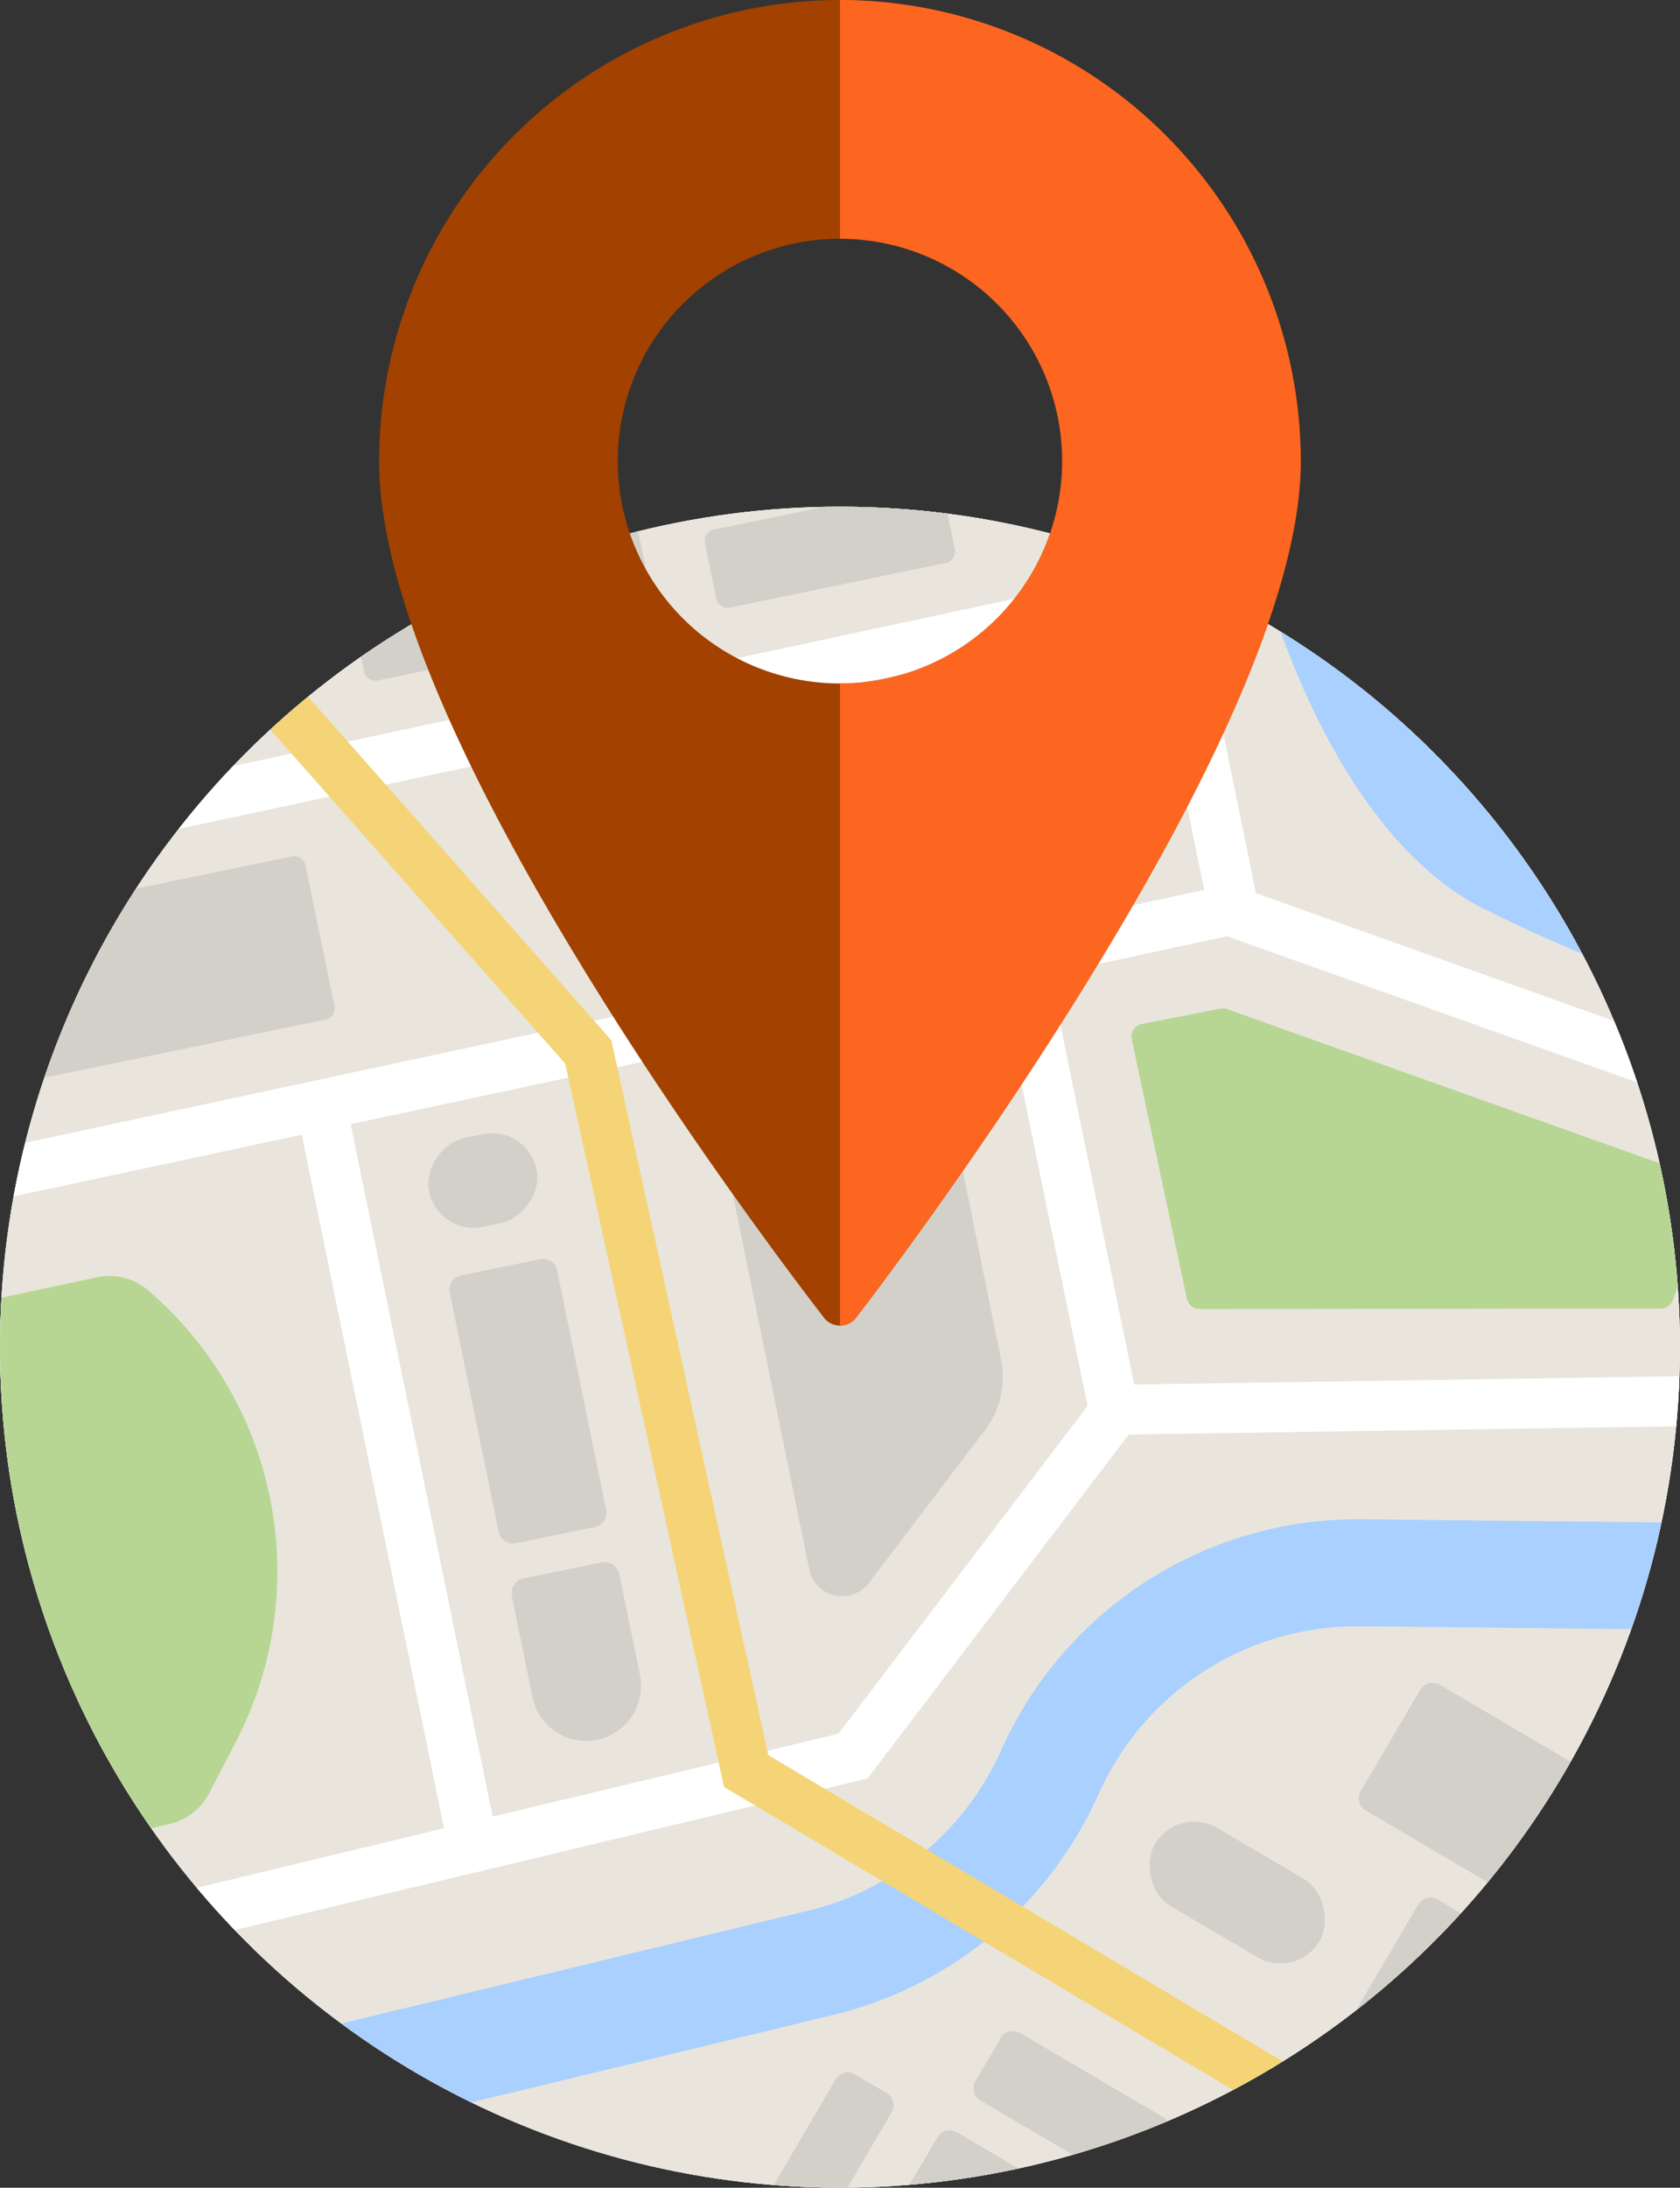
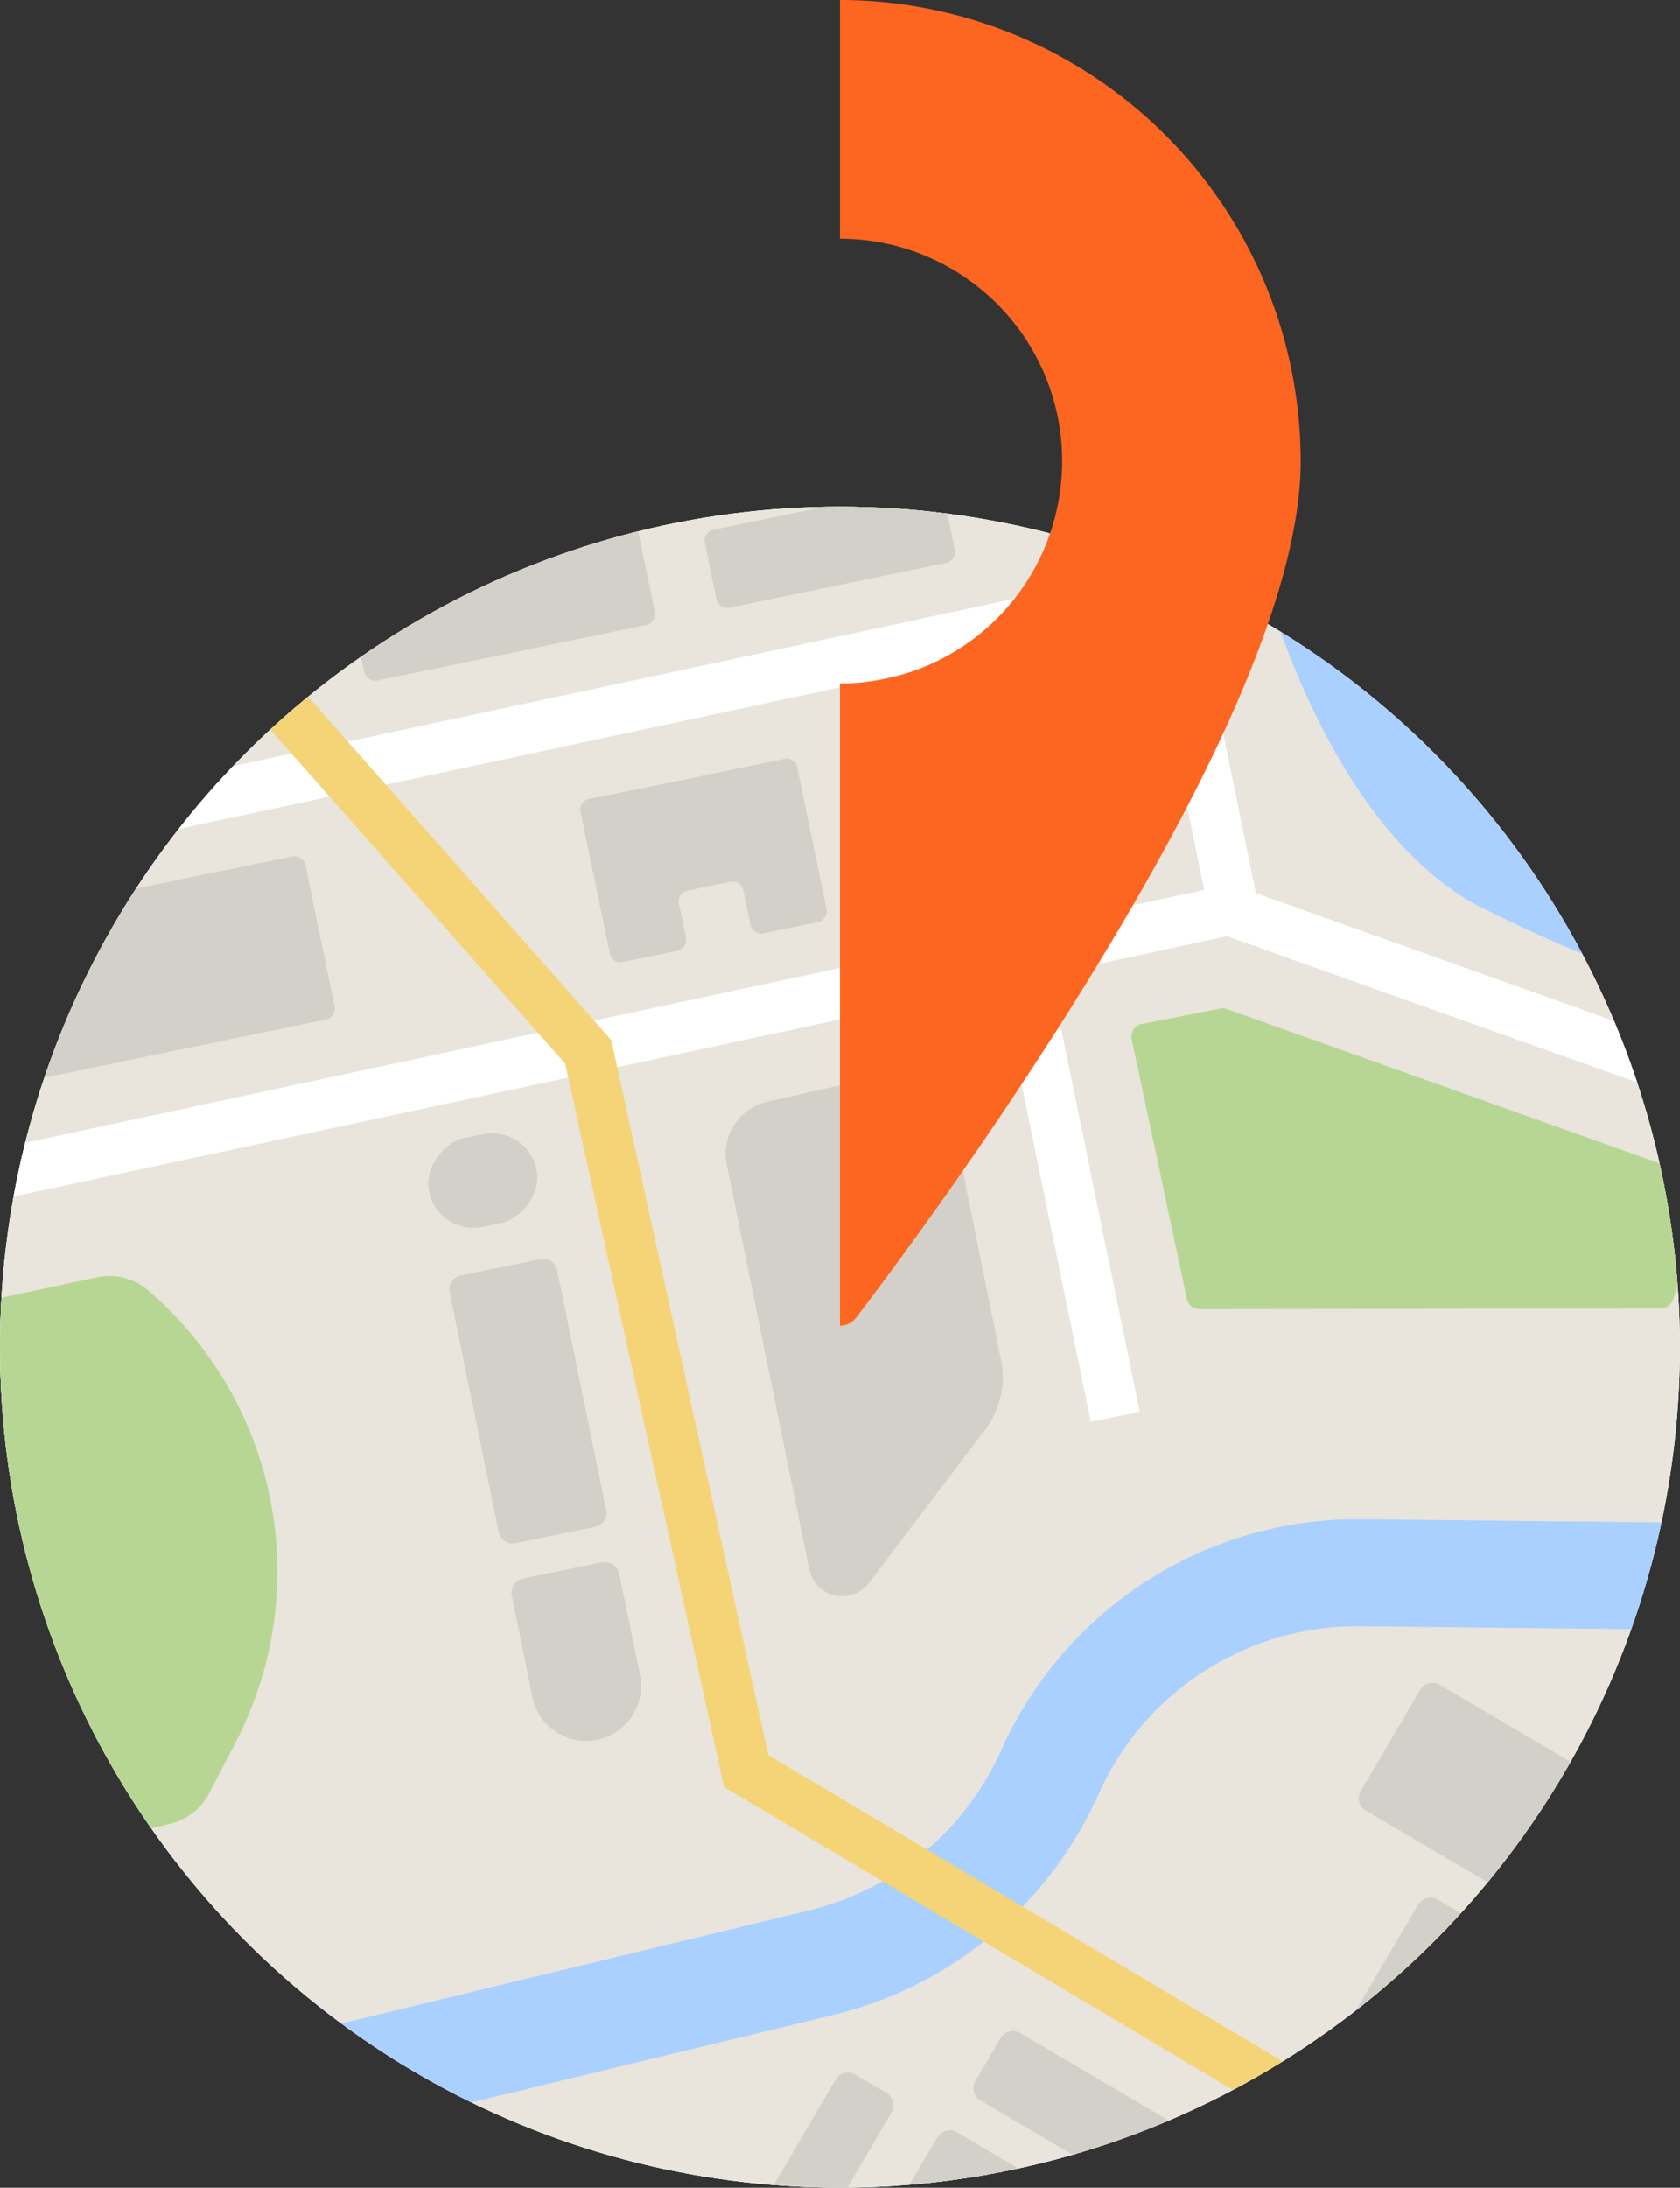
<svg xmlns="http://www.w3.org/2000/svg" width="22.077" height="28.732" viewBox="0 0 22.077 28.732">
  <rect x="0" y="0" width="22.077" height="28.732" fill="#333333" stroke="none" />
  <defs>
    <clipPath id="clip-path">
      <circle id="Ellipse_79" cx="11.038" cy="11.038" r="11.038" fill="none" />
    </clipPath>
    <style>
            .cls-4{fill:#fff}.cls-6{fill:#a9d0ff}.cls-7{fill:#b7d694}.cls-8{fill:#d3d0c9}
        </style>
  </defs>
  <g id="Group_2958" transform="translate(-5445.791 -1779.123)">
    <g id="Group_711" transform="translate(5445.791 1785.778)">
      <g id="Group_710" clip-path="url(#clip-path)">
        <g id="map" transform="translate(-3.251 -3.251)">
          <path id="Rectangle_222" fill="#d4e8f4" d="M0 0H22.371V22.371H0z" transform="rotate(-70.4 14.938 10.537)" />
          <path id="Rectangle_223" d="M0 0H22.371V22.371H0z" class="cls-4" transform="rotate(-70.4 14.938 10.537)" />
          <path id="Rectangle_224" fill="#e9e5dc" d="M0 0H22.371V22.371H0z" transform="rotate(-70.4 14.938 10.537)" />
          <path id="Path_797" d="M5806.543 3912.043l2.422.863 5.15-1.244a5.166 5.166 0 0 0 1.932-.929l.039-.029q.054-.042.105-.086c.057-.047.113-.1.168-.146.081-.074.159-.151.236-.23.056-.058.11-.117.163-.177a5.142 5.142 0 0 0 .836-1.3 3.722 3.722 0 0 1 3.439-2.206l3.717.039.5-1.4-4.2-.044a5.129 5.129 0 0 0-4.738 3.04 3.726 3.726 0 0 1-.79 1.134c-.059.058-.119.114-.183.167a3.46 3.46 0 0 1-.272.213 3.718 3.718 0 0 1-.314.2l-.044.024a3.681 3.681 0 0 1-.922.36z" class="cls-6" transform="translate(-5799.907 -3888.605)" />
-           <path id="Path_798" d="M5406.349 3712.029l1.134.4 9.1-2.179.058-.014.461-.11.456-.109.333-.08.229-.055 3.431-4.517 7.707-.116.236-.661-7.874.12-.4.006-.213.281-3.27 4.3-.655.157-.286.068-.319.076-.32.077-.2.049-1.024.245-.639.152-1.1.264-.639.153z" class="cls-4" transform="translate(-5403.468 -3689.929)" />
          <path id="Path_799" d="M7033.911 2546.016l.065.316.132.644.725 3.531.111.542 7.918 2.82.22-.619-7.569-2.7-.878-4.281z" class="cls-4" transform="translate(-7015.757 -2542.224)" />
-           <path id="Rectangle_225" d="M0 0H0.657V9.549H0z" class="cls-4" transform="rotate(-11.597 59.351 -29.695)" />
          <path id="Rectangle_226" d="M0 0H0.657V6.281H0z" class="cls-4" transform="rotate(-11.596 53.055 -75.818)" />
-           <path id="Path_800" d="M5787.755 2278.875l-.259.728 5.81-1.245-1.178-.419z" class="cls-4" transform="translate(-5781.039 -2276.661)" />
-           <path id="Path_801" d="M5851.653 2141.91l-.449 1.261 2.493-.534z" class="cls-7" transform="translate(-5844.148 -2141.91)" />
+           <path id="Path_800" d="M5787.755 2278.875l-.259.728 5.81-1.245-1.178-.419" class="cls-4" transform="translate(-5781.039 -2276.661)" />
          <path id="Path_802" d="M5608.705 2575.188l-.259.727 2.553-.547.25-.053.3-.064.441-.094.088-.019 9.944-2.13.33-.071-.138-.642-.324.069-10.342 2.215-.058.012-.477.1-.261.056-.281.061z" class="cls-4" transform="translate(-5603.668 -2568.256)" />
          <path id="Path_803" d="M5429.65 3020.2l-.259.727 4.12-.882.643-.138 1.106-.237.642-.137 1.029-.22.08-.017.328-.07.314-.067.2-.042 4.853-1.04.642-.138 2.322-.5.186-.04-.138-.642-.345.073-7.76 1.662-.26.056-.241.052-.5.106-.077.017z" class="cls-4" transform="translate(-5426.294 -3008.547)" />
          <path id="Path_804" d="M5101.938 3565.285l-2.6 7.291 1.33.474 4.162-1a.783.783 0 0 0 .511-.4l.348-.669a4.977 4.977 0 0 0 .267-.612 4.865 4.865 0 0 0-1.416-5.325.783.783 0 0 0-.672-.171z" class="cls-7" transform="translate(-5099.342 -3551.502)" />
          <path id="Path_805" d="M7222.19 2613.06c.364 1.149 1.2 3.2 2.716 4.052a20.616 20.616 0 0 0 4.969 1.766l.974-2.735z" class="cls-6" transform="translate(-7202.27 -2608.639)" />
          <path id="Path_806" d="M7031.956 3190.39l6.252 2.227a.17.17 0 0 1 .1.217l-.49 1.376a.172.172 0 0 1-.16.113l-6.06.007a.17.17 0 0 1-.167-.135l-.725-3.409a.17.17 0 0 1 .134-.2l1.023-.2a.169.169 0 0 1 .093.004z" class="cls-7" transform="translate(-7012.583 -3180.542)" />
          <path id="Path_807" d="M6465.415 3285.635l-1.526 2.01a.442.442 0 0 1-.785-.179l-1.085-5.321a.7.7 0 0 1 .528-.818l1.594-.361a.7.7 0 0 1 .835.541l.649 3.208a1.14 1.14 0 0 1-.21.92z" class="cls-8" transform="translate(-6449.219 -3270.26)" />
          <path id="Path_808" d="M6635.486 2746.258l3.13-.647a.15.15 0 0 0 .116-.177l-.382-1.848a.15.15 0 0 0-.177-.117l-3.13.647a.15.15 0 0 0-.117.177l.382 1.848a.151.151 0 0 0 .178.117z" class="cls-8" transform="translate(-6620.514 -2737.821)" />
          <path id="Path_809" d="M6259.568 2841.659l1.706-.353a.144.144 0 0 1 .17.112l.384 1.861a.144.144 0 0 1-.111.17l-.718.149a.144.144 0 0 1-.171-.112l-.094-.453a.145.145 0 0 0-.17-.112l-.564.117a.144.144 0 0 0-.112.17l.093.449a.143.143 0 0 1-.111.17l-.719.148a.143.143 0 0 1-.17-.112l-.385-1.861a.144.144 0 0 1 .112-.17z" class="cls-8" transform="translate(-6247.716 -2834.744)" />
          <path id="Path_810" d="M6435.7 2458.388l-.151-.731a.149.149 0 0 0-.177-.116l-2.84.587a.15.15 0 0 0-.116.177l.15.731a.15.15 0 0 0 .177.116l2.84-.587a.149.149 0 0 0 .117-.177z" class="cls-8" transform="translate(-6419.902 -2454.576)" />
          <path id="Path_811" d="M6402.96 2352.1l.15.731a.151.151 0 0 0 .178.117l2.37-.49-1.9-.676-.682.141a.149.149 0 0 0-.116.177z" class="cls-8" transform="translate(-6390.724 -2349.81)" />
          <path id="Path_812" d="M5915.323 2428.093l3.524-.729a.15.15 0 0 0 .117-.177l-.383-1.849a.149.149 0 0 0-.177-.117l-3.525.729a.15.15 0 0 0-.116.177l.382 1.849a.151.151 0 0 0 .178.117z" class="cls-8" transform="translate(-5907.109 -2422.56)" />
          <path id="Path_813" d="M5492.654 2977.857l-.84 2.36a.151.151 0 0 0 .116.024l3.731-.771a.15.15 0 0 0 .117-.177l-.382-1.849a.15.15 0 0 0-.177-.116z" class="cls-8" transform="translate(-5488.131 -2969.484)" />
          <g id="Group_709" transform="translate(5.735 4.262)">
            <path id="Path_814" fill="#f4d477" d="M5710.76 2596.084l-.251.707 1.346 1.524.5.565 2.738 3.1.359.406.04.18 1.979 9.007.069.314.415.246 1.665.991 1.336.795 5.944 3.537.224-.631-5.659-3.367-1.258-.749-1.336-.794-.75-.447-.01-.047-1.976-8.992-.077-.35-.227-.257-2.737-3.1-.5-.565z" transform="translate(-5710.509 -2596.084)" />
          </g>
          <path id="Path_815" d="M6986.4 4882.741l3.367 1.2.793-2.227-.524-.309a2.456 2.456 0 0 0-3.361.871z" class="cls-7" transform="translate(-6968.693 -4855.362)" />
          <path id="Path_816" d="M6656.983 4762.476l2.477.882.7-1.185a.188.188 0 0 0-.066-.257l-1.9-1.119a.187.187 0 0 0-.257.066z" class="cls-8" transform="translate(-6642.367 -4736.197)" />
          <path id="Path_817" d="M6809.13 4622.613l1.88 1.106a.187.187 0 0 0 .257-.067l.332-.562a.188.188 0 0 0-.067-.257l-1.879-1.106a.189.189 0 0 0-.258.067l-.33.562a.187.187 0 0 0 .065.257z" class="cls-8" transform="translate(-6792.995 -4598.431)" />
          <path id="Path_818" d="M7345.969 4437.2l1.5.883.655-1.839-1.184-.7a.188.188 0 0 0-.257.066l-.782 1.33a.187.187 0 0 0 .068.26z" class="cls-8" transform="translate(-7324.795 -4414.001)" />
          <path id="Path_819" d="M7348.777 4135.863l2.313 1.361.655-1.839-1.995-1.174a.187.187 0 0 0-.257.066l-.782 1.33a.187.187 0 0 0 .066.256z" class="cls-8" transform="translate(-7327.578 -4115.489)" />
-           <rect id="Rectangle_227" width="2.511" height="1.196" class="cls-8" rx=".598" transform="rotate(-149.521 13.223 8.538)" />
          <path id="Path_820" d="M6075.086 3541.481l.645 3.15a.188.188 0 0 0 .222.146l1.044-.214a.187.187 0 0 0 .146-.221l-.645-3.15a.188.188 0 0 0-.222-.146l-1.044.214a.188.188 0 0 0-.146.221z" class="cls-8" transform="translate(-6065.926 -3527.913)" />
          <path id="Path_821" d="M6162.107 3965.833l.271 1.327a.721.721 0 0 0 .851.562.722.722 0 0 0 .562-.851l-.272-1.327a.2.2 0 0 0-.23-.152l-1.03.211a.2.2 0 0 0-.152.23z" class="cls-8" transform="translate(-6152.13 -3948.277)" />
          <rect id="Rectangle_228" width="1.192" height="1.442" class="cls-8" rx=".596" transform="rotate(-101.574 9.738 2.739)" />
          <path id="Path_822" d="M6500.395 4681.764l.819.291 1-1.707a.187.187 0 0 0-.065-.257l-.412-.242a.187.187 0 0 0-.257.067z" class="cls-8" transform="translate(-6487.248 -4656.008)" />
        </g>
      </g>
    </g>
    <g id="pin" transform="translate(5450.773 1779.123)">
-       <path id="_7" fill="#a24100" d="M5982.815 1779.123a6.063 6.063 0 0 0-6.056 6.056c0 1.587.988 3.967 2.937 7.075 1.438 2.295 2.9 4.16 2.911 4.178a.265.265 0 0 0 .208.1.267.267 0 0 0 .209-.1c.014-.019 1.473-1.9 2.91-4.206 1.949-3.12 2.937-5.491 2.937-7.046a6.063 6.063 0 0 0-6.056-6.057zm0 8.976a2.92 2.92 0 1 1 2.92-2.92 2.923 2.923 0 0 1-2.92 2.921z" transform="translate(-5976.759 -1779.123)" />
      <path id="Path_823" fill="#fd6620" d="M6622.139 1779.123v3.135a2.92 2.92 0 0 1 0 5.841v8.434a.265.265 0 0 0 .208-.1c.014-.019 1.472-1.9 2.911-4.206 1.948-3.12 2.936-5.491 2.936-7.046a6.063 6.063 0 0 0-6.055-6.058z" transform="translate(-6616.083 -1779.123)" />
    </g>
  </g>
</svg>